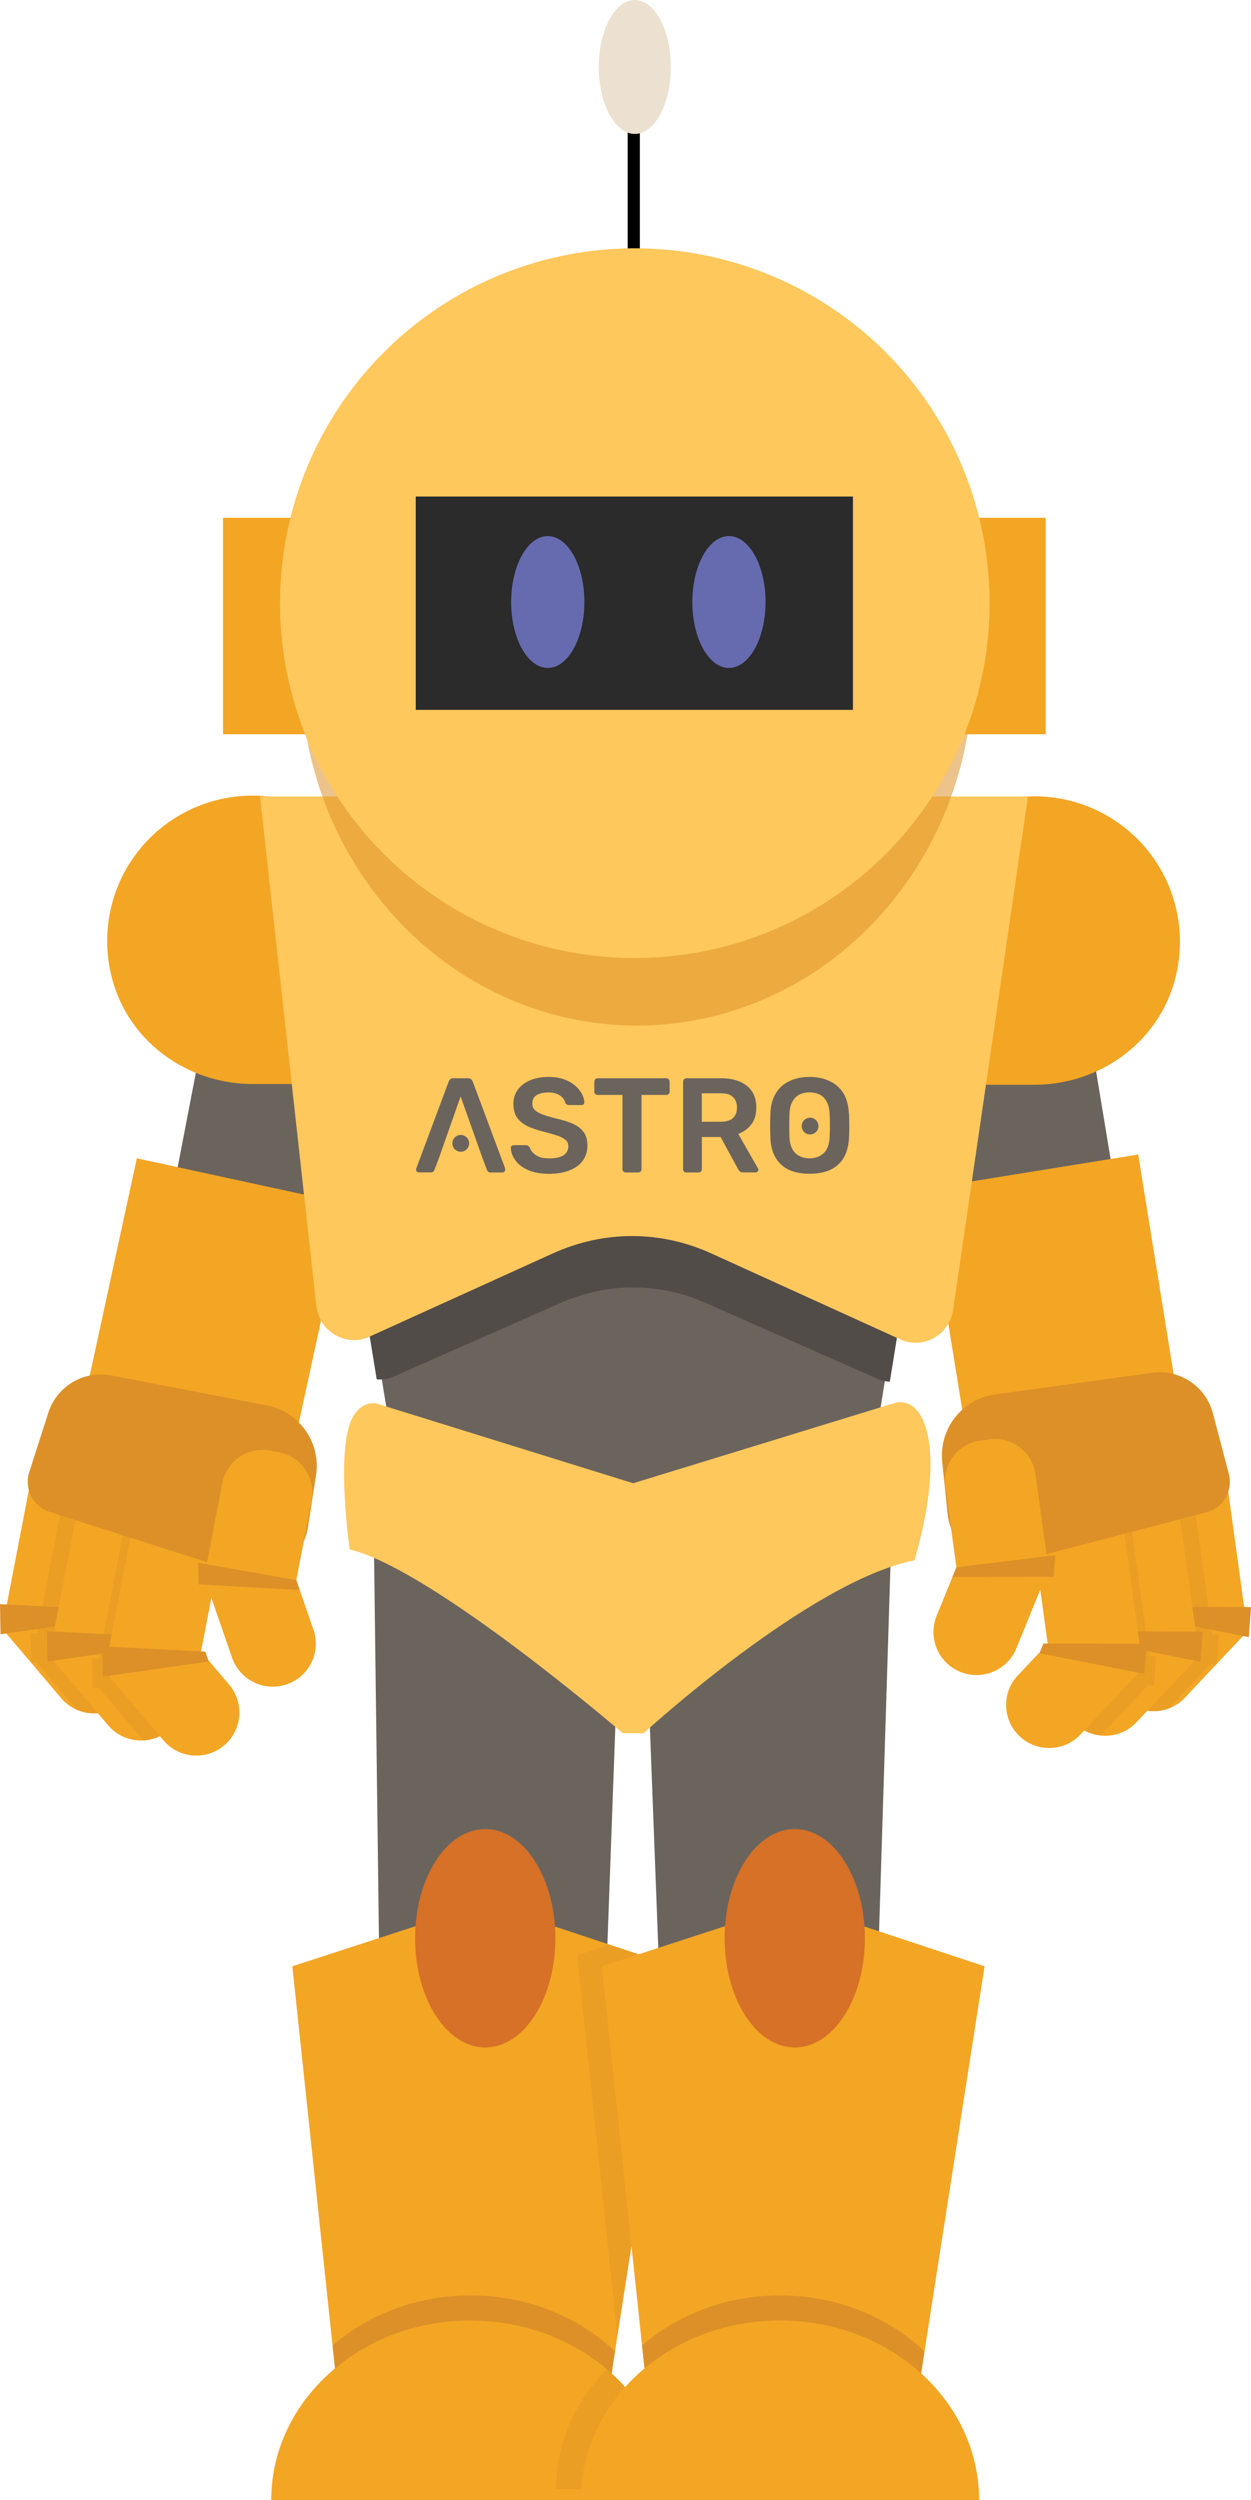
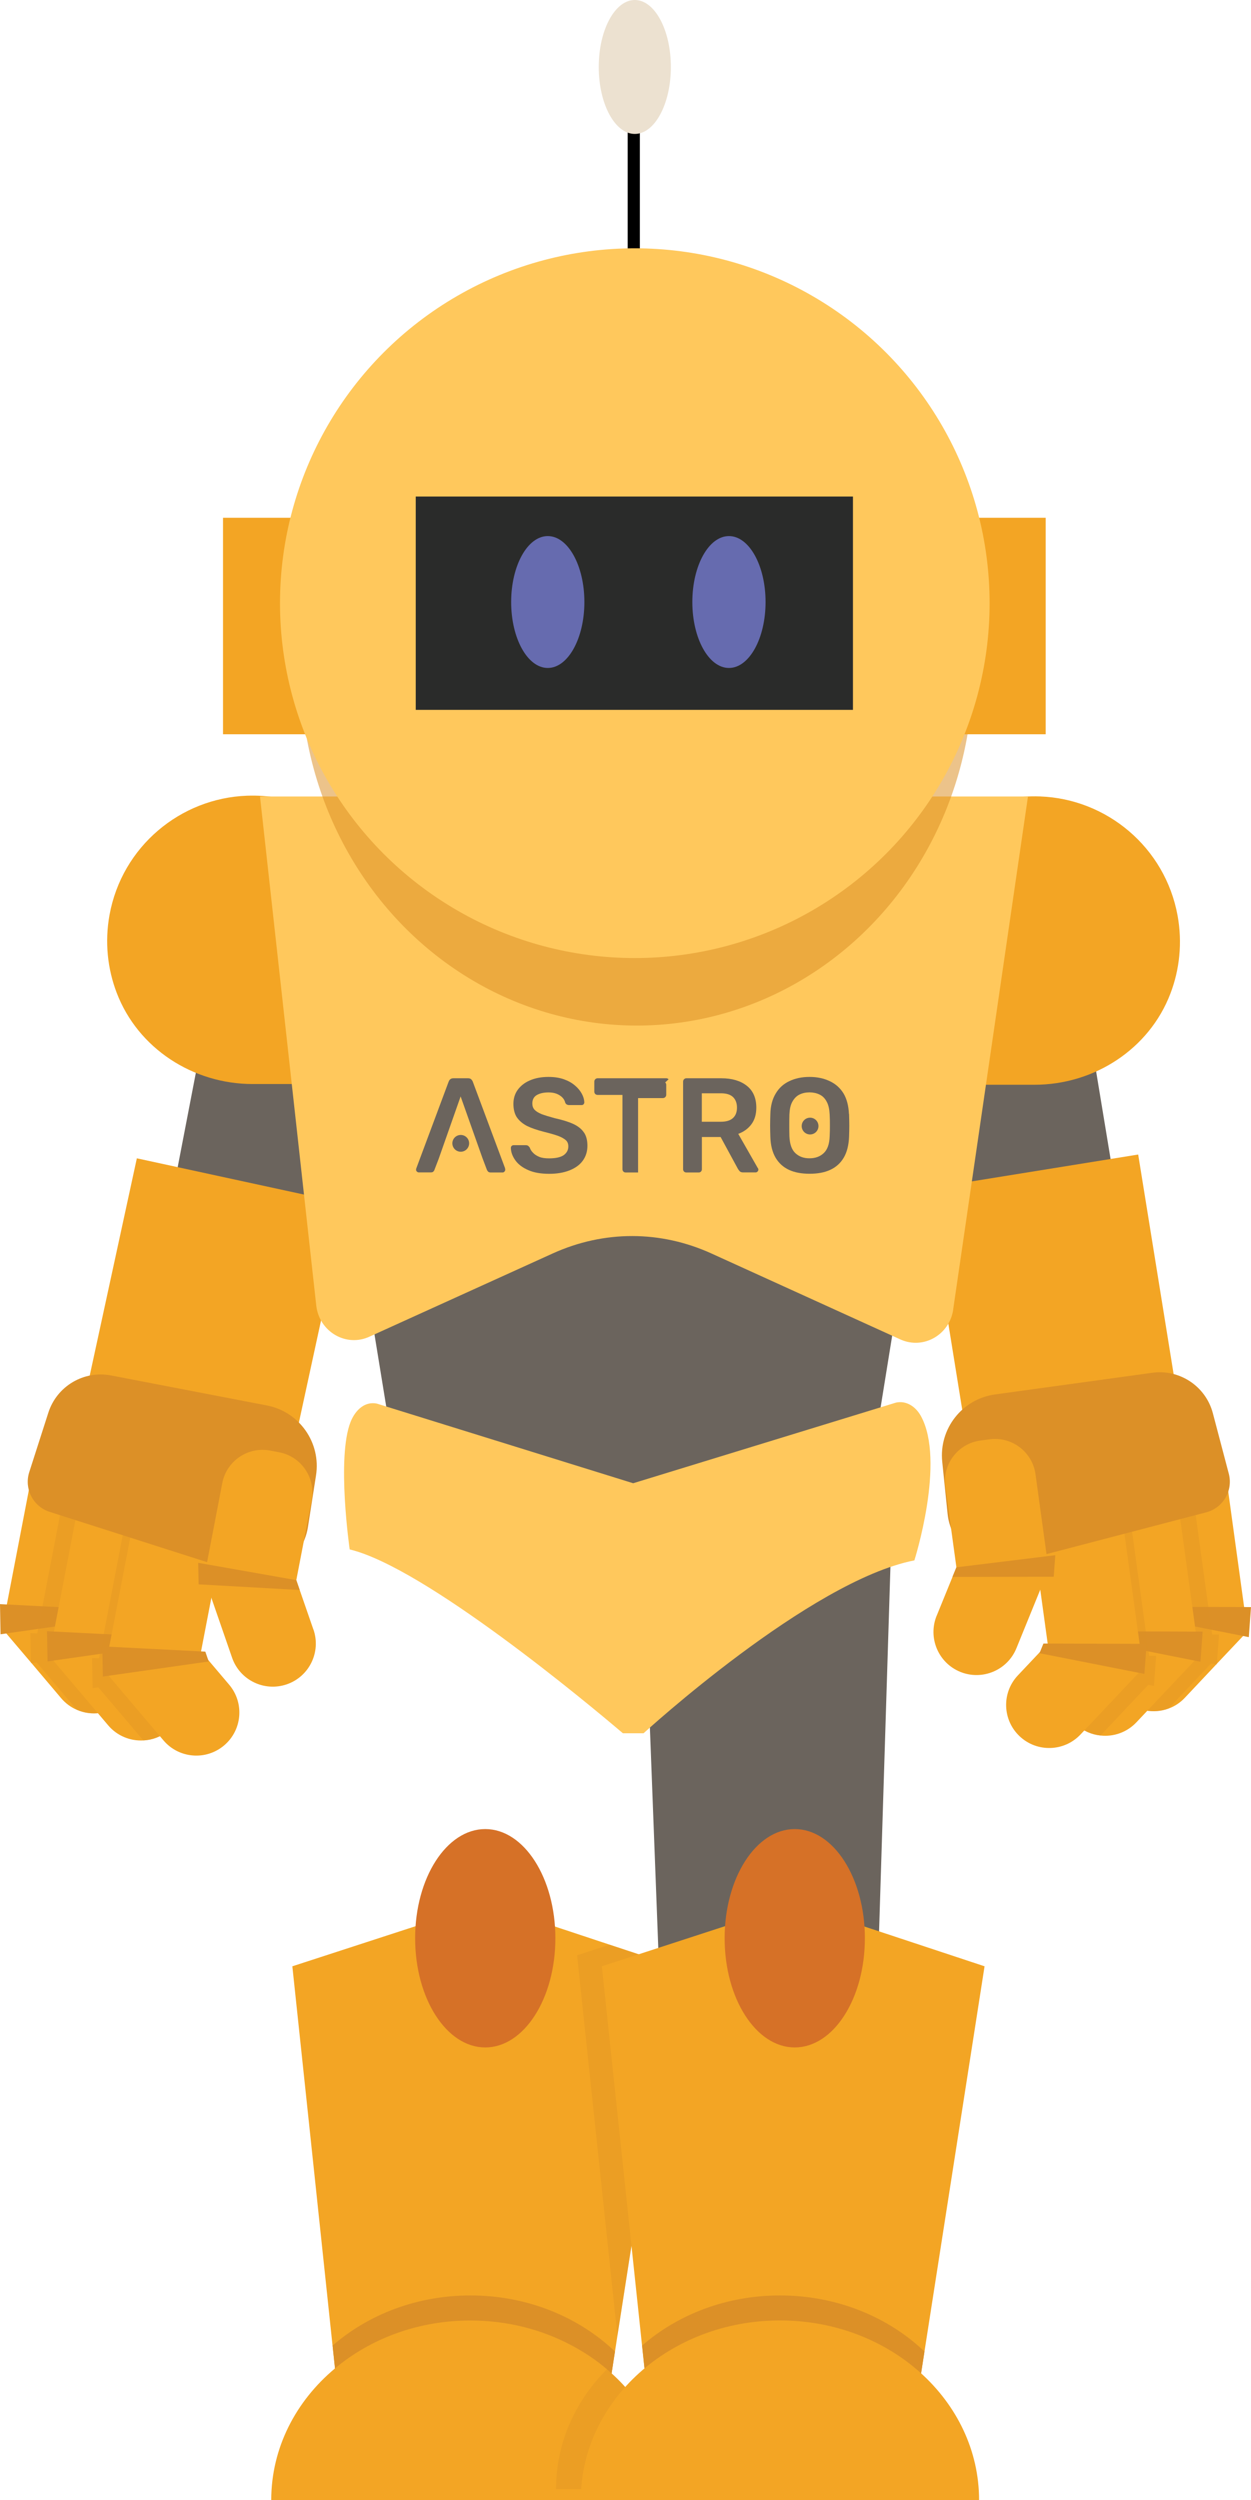
<svg xmlns="http://www.w3.org/2000/svg" id="Layer_2" width="205.7" height="411.01" viewBox="0 0 205.7 411.01">
  <defs>
    <style>      .cls-1, .cls-2, .cls-3 {        fill: #dc9027;      }      .cls-4 {        fill: #d67127;      }      .cls-5 {        fill: #666baf;      }      .cls-6 {        fill: #524c49;      }      .cls-7 {        fill: #ece1d0;      }      .cls-2 {        opacity: .54;      }      .cls-3 {        opacity: .33;      }      .cls-8 {        fill: #ffc85c;      }      .cls-9 {        fill: #6b645d;      }      .cls-10 {        fill: #2a2b2a;      }      .cls-11 {        fill: none;        stroke: #000;        stroke-miterlimit: 10;        stroke-width: 2px;      }      .cls-12 {        fill: #f3a524;      }    </style>
  </defs>
  <g id="Front">
    <g>
      <rect class="cls-9" x="159.35" y="175.03" width="25.19" height="56.14" transform="translate(374.64 375.51) rotate(170.63)" />
      <path class="cls-12" d="M166.18,133.24l-.35-1.94c1.73-.32,3.45-.43,5.14-.37l.04-.02v.02c10.97.4,20.57,8.36,22.62,19.59.81,4.46.33,8.87-1.18,12.82-3.5,9.16-12.56,14.99-22.36,14.99h-10.33v-42.01s6.42-3.09,6.42-3.09Z" />
      <rect class="cls-9" x="27.25" y="175.15" width="25.19" height="56.14" transform="translate(39.16 -3.87) rotate(10.9)" />
      <path class="cls-12" d="M45.46,133.12l.35-1.94c-1.73-.32-3.45-.43-5.14-.37l-.04-.02v.02c-10.97.4-20.57,8.36-22.62,19.59-.81,4.46-.33,8.87,1.18,12.82,3.5,9.16,12.56,14.99,22.36,14.99h10.33v-42.01l-6.42-3.09Z" />
      <rect class="cls-12" x="17.13" y="193.62" width="35.25" height="47.02" transform="translate(46.81 -2.43) rotate(12.24)" />
      <g>
        <g>
          <rect class="cls-12" x="-.89" y="247.64" width="22.62" height="14.98" transform="translate(-242.08 217.11) rotate(-79.1)" />
          <path class="cls-12" d="M20.02,280c-2.12,1.79-4.99,2.13-7.38,1.09-.98-.42-1.86-1.06-2.59-1.92l-4.87-5.76-.08-.09-4.07-4.79-.04-.05,3.51-2.97,1.75-1.48.9-.77,4.63-3.93,4.41,5.2.03.03,1.2,1.42,3.42,4.03c2.53,2.98,2.16,7.45-.83,9.98Z" />
          <polygon class="cls-1" points="17.5 266.19 15.88 266.42 12.05 266.97 6.29 267.78 1.03 268.53 .09 268.67 0 263.71 1.13 263.77 6.26 264.03 7 264.07 16.2 264.54 16.24 264.54 16.95 264.58 17.43 265.99 17.5 266.19" />
        </g>
        <path class="cls-3" d="M20.02,280c-2.12,1.79-4.99,2.13-7.38,1.09l-6.61-7.8-.86.12h-.08s0-.09,0-.09l-.1-4.85,1.13.06,4.08-21.17,8.99,1.73-2.97,15.44.71.03.49,1.42,3.42,4.03c2.53,2.98,2.16,7.45-.83,9.98Z" />
        <g>
          <rect class="cls-12" x="6.84" y="252.11" width="22.63" height="14.97" transform="translate(-240.19 228.32) rotate(-79.1)" />
          <path class="cls-12" d="M27.76,284.46c-1.22,1.04-2.7,1.59-4.18,1.66-2.14.12-4.31-.73-5.8-2.49l-9.01-10.64-.05-.06,3.5-2.97,1.76-1.49,3.7-3.14,1.84-1.56,4.41,5.2.02.02,1.19,1.42,3.43,4.04c2.52,2.98,2.16,7.45-.83,9.98Z" />
          <polygon class="cls-1" points="25.23 270.64 23.6 270.87 19.75 271.42 16.42 271.9 8.77 272.99 7.82 273.13 7.73 268.16 8.87 268.22 13.98 268.48 17.05 268.63 23.94 268.99 23.96 268.99 24.67 269.03 25.15 270.43 25.23 270.64" />
        </g>
        <path class="cls-3" d="M27.76,284.46c-1.22,1.04-2.7,1.59-4.18,1.66l-7.41-8.73-.94.13-.09-4.95,1.14.06,4.08-21.17,6.73,1.3-3.13,16.24.71.03.48,1.41,3.43,4.04c2.52,2.98,2.16,7.45-.83,9.98Z" />
        <g>
          <rect class="cls-12" x="19.75" y="250.77" width="14.97" height="22.63" transform="translate(50.06 -.42) rotate(10.9)" />
          <path class="cls-12" d="M22.95,268.36h14.16v14.01c0,3.91-3.17,7.08-7.08,7.08h0c-3.91,0-7.08-3.17-7.08-7.08v-14.01h0Z" transform="translate(-173.19 85.53) rotate(-40.28)" />
          <polygon class="cls-1" points="34.32 273.14 16.91 275.62 16.82 270.66 33.76 271.52 34.32 273.14" />
        </g>
        <path class="cls-1" d="M38.84,258.34l-30.66-9.79c-2.74-.87-4.25-3.8-3.37-6.54l3.14-9.78c1.4-4.35,5.83-6.98,10.32-6.11l25.6,4.93c5.36,1.03,8.94,6.12,8.09,11.52l-1.33,8.5c-.87,5.53-6.46,8.98-11.8,7.28Z" />
        <g>
          <path class="cls-12" d="M51.53,267.88l-2.81-8.11,2.53-13.13c.7-3.65-1.69-7.19-5.34-7.89l-1.47-.28c-3.65-.7-7.19,1.69-7.89,5.34l-3,15.6.08.02,4.53,13.09c1.28,3.69,5.31,5.65,9.01,4.37h0c3.69-1.28,5.65-5.31,4.37-9.01Z" />
          <polygon class="cls-1" points="49.28 261.39 32.66 260.46 32.59 256.92 48.72 259.77 49.28 261.39" />
        </g>
      </g>
      <rect class="cls-12" x="155.86" y="192.31" width="35.25" height="47.02" transform="translate(379.16 401.23) rotate(170.83)" />
      <g>
        <g>
          <rect class="cls-12" x="188.26" y="243.76" width="14.98" height="22.62" transform="translate(-32.96 29.08) rotate(-7.84)" />
          <path class="cls-12" d="M184.83,279.39c2.02,1.9,4.87,2.39,7.31,1.49,1-.36,1.92-.96,2.69-1.78l5.17-5.49.08-.09,4.32-4.57.04-.04-3.34-3.16-1.67-1.57-.86-.82-4.42-4.17-4.68,4.96-.03.03-1.28,1.36-3.63,3.84c-2.69,2.84-2.55,7.32.29,10.01Z" />
          <polygon class="cls-1" points="188.09 265.73 189.7 266.05 193.5 266.8 199.21 267.92 204.41 268.95 205.34 269.14 205.7 264.2 204.57 264.19 199.44 264.18 198.69 264.18 189.48 264.15 189.44 264.16 188.73 264.15 188.17 265.54 188.09 265.73" />
        </g>
        <path class="cls-3" d="M184.83,279.39c2.02,1.9,4.87,2.39,7.31,1.49l7.01-7.43.85.17.08.02v-.1s.36-4.84.36-4.84h-1.13s-2.94-21.36-2.94-21.36l-9.07,1.25,2.14,15.58h-.71s-.56,1.38-.56,1.38l-3.63,3.84c-2.69,2.84-2.55,7.32.29,10.01Z" />
        <g>
          <rect class="cls-12" x="180.31" y="247.8" width="14.97" height="22.63" transform="translate(-33.58 28.03) rotate(-7.84)" />
          <path class="cls-12" d="M176.87,283.43c1.16,1.11,2.61,1.73,4.08,1.88,2.13.24,4.34-.5,5.92-2.18l9.57-10.14.05-.05-3.33-3.15-1.68-1.58-3.53-3.33-1.76-1.66-4.68,4.96-.03.02-1.27,1.36-3.64,3.85c-2.68,2.84-2.55,7.32.29,10.01Z" />
          <polygon class="cls-1" points="180.14 269.77 181.75 270.08 185.56 270.84 188.86 271.49 196.45 273 197.39 273.18 197.75 268.23 196.6 268.23 191.48 268.21 188.41 268.2 181.52 268.19 181.49 268.19 180.78 268.18 180.22 269.56 180.14 269.77" />
        </g>
        <path class="cls-3" d="M176.87,283.43c1.16,1.11,2.61,1.73,4.08,1.88l7.86-8.33.93.18.36-4.94h-1.14s-2.94-21.36-2.94-21.36l-6.79.94,2.26,16.39h-.71s-.56,1.37-.56,1.37l-3.64,3.85c-2.68,2.84-2.55,7.32.29,10.01Z" />
        <g>
          <rect class="cls-12" x="171.1" y="249.8" width="14.97" height="22.63" transform="translate(391.11 495.44) rotate(172.16)" />
          <path class="cls-12" d="M174.9,267.22h0c3.91,0,7.08,3.17,7.08,7.08v14.01h-14.16v-14.01c0-3.91,3.17-7.08,7.08-7.08Z" transform="translate(111.46 599.82) rotate(-136.66)" />
          <polygon class="cls-1" points="170.92 271.78 188.17 275.18 188.54 270.24 171.57 270.19 170.92 271.78" />
        </g>
        <path class="cls-1" d="M167.21,256.76l31.13-8.14c2.78-.73,4.44-3.57,3.71-6.35l-2.62-9.94c-1.16-4.42-5.45-7.28-9.98-6.65l-25.83,3.56c-5.41.74-9.25,5.64-8.69,11.07l.88,8.56c.57,5.57,5.97,9.32,11.39,7.9Z" />
        <g>
          <path class="cls-12" d="M154.02,265.61l3.24-7.95-1.82-13.25c-.51-3.69,2.07-7.09,5.76-7.59l1.48-.2c3.69-.51,7.09,2.07,7.59,5.76l2.17,15.74h-.08s-5.23,12.84-5.23,12.84c-1.47,3.62-5.61,5.36-9.23,3.89h0c-3.62-1.47-5.36-5.61-3.89-9.23Z" />
          <polygon class="cls-1" points="156.61 259.24 173.26 259.21 173.52 255.67 157.26 257.66 156.61 259.24" />
        </g>
      </g>
-       <polygon class="cls-9" points="97.22 392.41 63.25 392.41 61.5 255.1 102.23 255.1 97.22 392.41" />
      <polygon class="cls-9" points="142.21 392.41 110.99 392.41 105.76 255.1 146.49 255.1 142.21 392.41" />
      <polygon class="cls-9" points="148.72 207.1 146.31 222 141.65 250.88 66.71 250.88 61.94 221.61 59.58 207.1 103.09 196.4 148.72 207.1" />
-       <path class="cls-6" d="M148.72,212.25l-2.41,14.9c-.65-.03-1.3-.17-1.94-.44l-28.33-12.51c-7.66-3.39-16.12-3.4-23.79-.03l-27.4,12.08c-.96.44-1.95.6-2.91.51l-2.36-14.51,43.51-10.7,45.63,10.7Z" />
      <path class="cls-8" d="M156.74,215.27c-.6,4.15-4.84,6.6-8.6,4.97l-31.11-14.15c-8.41-3.84-17.7-3.85-26.12-.04l-30.09,13.66c-3.86,1.84-8.34-.75-8.82-5.1l-9.25-83.67h126.28l-12.3,84.33Z" />
      <ellipse class="cls-2" cx="104.71" cy="110.26" rx="55.28" ry="58.34" />
      <rect class="cls-12" x="157.76" y="85.12" width="14.18" height="35.59" />
      <rect class="cls-12" x="36.67" y="85.12" width="14.18" height="35.59" />
      <g>
        <line class="cls-11" x1="104.21" y1="49.89" x2="104.21" y2="18.78" />
        <ellipse class="cls-7" cx="104.38" cy="11.01" rx="5.93" ry="11.01" />
      </g>
      <circle class="cls-8" cx="104.38" cy="99.16" r="58.34" />
      <rect class="cls-10" x="68.36" y="81.63" width="71.89" height="35.07" />
      <g>
        <ellipse class="cls-5" cx="90.07" cy="98.97" rx="6.02" ry="10.84" />
        <ellipse class="cls-5" cx="119.86" cy="98.97" rx="6.02" ry="10.84" />
      </g>
      <path class="cls-8" d="M61.98,230.75l42.13,13.09,43.22-13.26c1.67-.36,3.2.62,4.07,2.17,4.14,7.43-1.05,23.77-1.05,23.77-17.19,3.36-44.53,28.42-44.53,28.42h-3.4c-5.55-4.73-32.58-27.28-44.92-30.22,0,0-2.19-15.15.16-21,.79-1.95,2.36-3.39,4.33-2.97Z" />
      <polygon class="cls-12" points="110.99 323.25 107.03 348.69 101.85 381.9 101.52 384 101.12 386.59 100.82 388.5 100.56 390.17 98.48 403.51 56.58 403.51 55.08 389.36 54.68 385.6 54.28 381.83 50.77 348.69 48.07 323.25 79.79 312.93 90.57 316.49 100.25 319.7 110.99 323.25" />
      <path class="cls-1" d="M101.12,386.58l-2.63,16.92h-41.9l-1.9-17.9c5.88-5.11,13.86-8.24,22.67-8.24,9.36,0,17.8,3.54,23.76,9.22Z" />
      <path class="cls-12" d="M110.1,411H44.6c0-8.55,4.03-16.26,10.48-21.64,5.84-4.9,13.67-7.88,22.27-7.88,6.05,0,11.72,1.48,16.59,4.07,2.11,1.11,4.08,2.43,5.85,3.94.26.22.52.45.77.68,5.46,4.93,8.98,11.6,9.47,19.03.03.31.05.62.06.94.01.28.01.58.01.86Z" />
      <path class="cls-3" d="M110.03,409.2h-18.6c0-1.95.21-3.85.61-5.69,1.15-5.33,3.88-10.14,7.75-14.02.33-.34.68-.67,1.03-.99l-.26,1.67c5.46,4.93,8.98,11.6,9.47,19.03Z" />
      <polygon class="cls-3" points="97.59 346.88 94.89 321.44 100.25 319.7 110.99 323.25 107.03 348.69 101.85 381.9 101.52 384 101.5 383.79 101.1 380.02 97.59 346.88" />
      <ellipse class="cls-4" cx="79.79" cy="318.64" rx="11.53" ry="17.95" />
      <g>
        <g>
          <path class="cls-9" d="M83.06,192.08l-5.32-14.26c-.06-.15-.15-.28-.26-.39-.13-.11-.29-.17-.52-.17h-2.41c-.22,0-.39.06-.52.17s-.2.24-.26.39l-5.32,14.26c-.02.07-.04.15-.04.2,0,.13.04.24.15.33.09.09.2.13.31.13h1.92c.22,0,.37-.04.46-.13.09-.11.17-.2.18-.28l.7-1.82,3.61-10.26,3.61,10.19.72,1.9c.04.07.09.17.2.28.09.09.24.13.44.13h1.93c.11,0,.22-.04.29-.13.09-.09.15-.2.15-.33,0-.06-.02-.13-.04-.2Z" />
          <path class="cls-9" d="M96.03,186.2c-.37-.57-.96-1.05-1.75-1.42-.79-.37-1.82-.68-3.08-.96-.88-.24-1.6-.46-2.14-.66-.53-.22-.92-.46-1.16-.72-.26-.28-.37-.63-.37-1.03,0-.63.24-1.09.72-1.38.5-.29,1.14-.44,1.93-.44s1.38.17,1.88.5c.48.31.77.72.87,1.16.07.17.17.28.28.33.13.07.24.09.35.09h2.06c.15,0,.26-.04.35-.15.07-.09.11-.2.11-.31-.02-.46-.15-.92-.41-1.4s-.63-.94-1.12-1.35c-.48-.42-1.09-.77-1.82-1.03-.74-.26-1.58-.39-2.54-.39-1.2,0-2.23.2-3.1.59-.85.37-1.51.9-1.99,1.57-.46.66-.68,1.42-.68,2.27s.18,1.62.55,2.19c.39.57.94,1.05,1.68,1.44.76.37,1.68.68,2.78.96.96.24,1.73.46,2.3.66.59.22,1.01.46,1.31.72.28.26.41.59.41,1.03,0,.59-.26,1.07-.77,1.44-.53.35-1.33.52-2.38.52-.66,0-1.22-.07-1.66-.26-.42-.18-.77-.41-1.01-.68-.26-.26-.42-.53-.52-.83-.07-.11-.17-.2-.26-.29-.09-.07-.24-.11-.42-.11h-1.97c-.13,0-.24.04-.33.13-.09.09-.13.2-.13.33.02.72.28,1.4.76,2.06.48.66,1.18,1.18,2.1,1.58.92.41,2.06.61,3.45.61,1.25,0,2.34-.18,3.3-.55.94-.37,1.68-.88,2.19-1.57.52-.7.79-1.53.79-2.49,0-.88-.18-1.6-.55-2.16Z" />
-           <path class="cls-9" d="M109.93,177.43c-.09-.11-.22-.17-.39-.17h-11.28c-.15,0-.28.06-.39.17-.09.09-.15.24-.15.39v1.64c0,.15.06.28.15.39.11.09.24.15.39.15h4.09v12.23c0,.15.06.26.15.37.11.11.24.15.39.15h2.03c.17,0,.29-.04.41-.15.09-.11.15-.22.15-.37v-12.23h4.07c.17,0,.29-.06.39-.15.11-.11.17-.24.17-.39v-1.64c0-.15-.06-.29-.17-.39Z" />
+           <path class="cls-9" d="M109.93,177.43c-.09-.11-.22-.17-.39-.17h-11.28c-.15,0-.28.06-.39.17-.09.09-.15.24-.15.39v1.64c0,.15.06.28.15.39.11.09.24.15.39.15h4.09v12.23c0,.15.06.26.15.37.11.11.24.15.39.15h2.03v-12.23h4.07c.17,0,.29-.06.39-.15.11-.11.17-.24.17-.39v-1.64c0-.15-.06-.29-.17-.39Z" />
          <path class="cls-9" d="M124.61,192.04l-3.22-5.64c.9-.33,1.62-.85,2.16-1.57s.81-1.64.81-2.73c0-1.57-.52-2.78-1.55-3.59-1.03-.83-2.45-1.25-4.22-1.25h-5.73c-.15,0-.28.06-.39.17-.09.09-.15.24-.15.39v14.41c0,.15.06.26.15.37.11.11.24.15.39.15h2.01c.17,0,.29-.04.39-.15s.15-.22.15-.37v-5.31h3.08l2.84,5.23c.07.13.18.26.31.41.13.13.33.18.57.18h2.03c.11,0,.22-.04.31-.13s.15-.2.15-.33c0-.07-.02-.15-.07-.24ZM120.52,183.8c-.44.41-1.11.61-2.01.61h-3.11v-4.68h3.11c.92,0,1.58.2,2.03.63.42.42.64.99.64,1.73s-.22,1.31-.66,1.71Z" />
          <path class="cls-9" d="M139.59,183.12c-.06-1.33-.35-2.45-.88-3.35-.55-.9-1.31-1.58-2.27-2.03-.96-.46-2.06-.7-3.33-.7s-2.38.24-3.33.7c-.94.44-1.7,1.12-2.23,2.03-.55.9-.85,2.03-.88,3.35-.02.66-.04,1.29-.04,1.92s.02,1.23.04,1.88c.04,1.35.33,2.49.85,3.39.53.9,1.27,1.57,2.21,2.01.96.44,2.08.64,3.39.64s2.45-.2,3.39-.64c.96-.44,1.7-1.11,2.23-2.01.53-.9.81-2.05.87-3.39.02-.64.04-1.27.04-1.88s-.02-1.25-.04-1.92ZM136.42,186.81c-.04,1.27-.37,2.19-.98,2.76-.61.57-1.38.85-2.34.85s-1.71-.28-2.32-.85c-.61-.57-.92-1.49-.98-2.76-.02-.66-.02-1.25-.02-1.81s0-1.14.02-1.79c.04-.85.18-1.55.48-2.08.29-.53.68-.94,1.16-1.18.48-.24,1.03-.37,1.66-.37s1.2.13,1.68.37c.5.24.88.64,1.16,1.18.29.53.44,1.23.48,2.08.04.64.04,1.23.04,1.79s0,1.14-.04,1.81Z" />
        </g>
        <circle class="cls-9" cx="75.76" cy="187.96" r="1.38" />
        <circle class="cls-9" cx="133.2" cy="185.12" r="1.38" />
      </g>
      <polygon class="cls-12" points="161.89 323.25 157.92 348.69 152.74 381.9 152.01 386.58 149.38 403.5 107.48 403.5 105.57 385.6 105.17 381.82 101.66 348.69 98.96 323.25 130.68 312.92 161.89 323.25" />
      <ellipse class="cls-4" cx="130.68" cy="318.64" rx="11.53" ry="17.95" />
      <path class="cls-1" d="M152.01,386.58l-2.63,16.92h-41.9l-1.9-17.9c5.88-5.11,13.86-8.24,22.67-8.24,9.36,0,17.8,3.54,23.76,9.22Z" />
      <path class="cls-12" d="M160.99,411.01h-65.49c0-16.32,14.66-29.54,32.75-29.54s32.74,13.22,32.74,29.54Z" />
    </g>
  </g>
</svg>